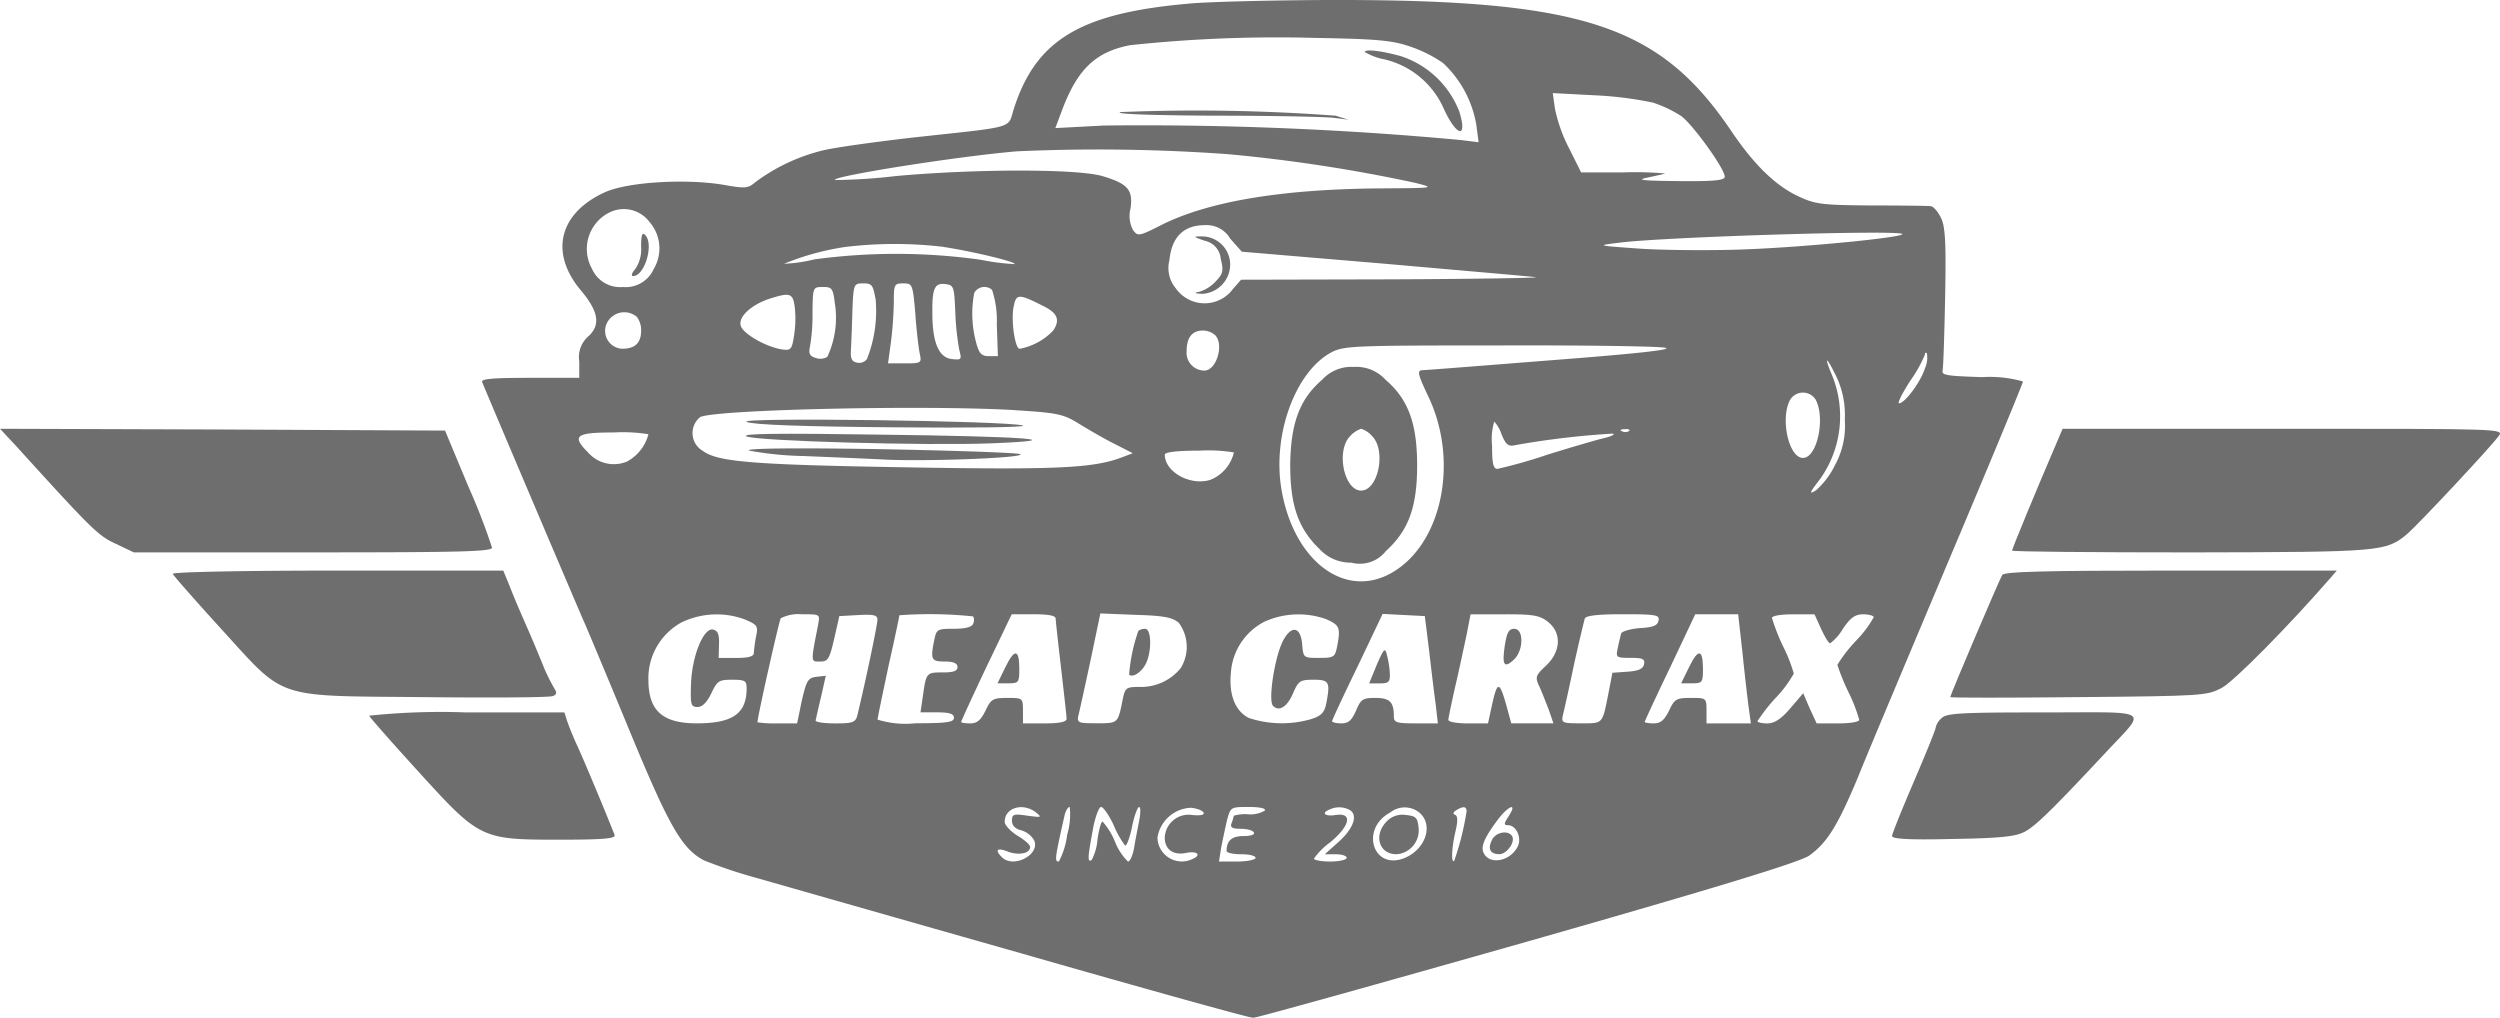
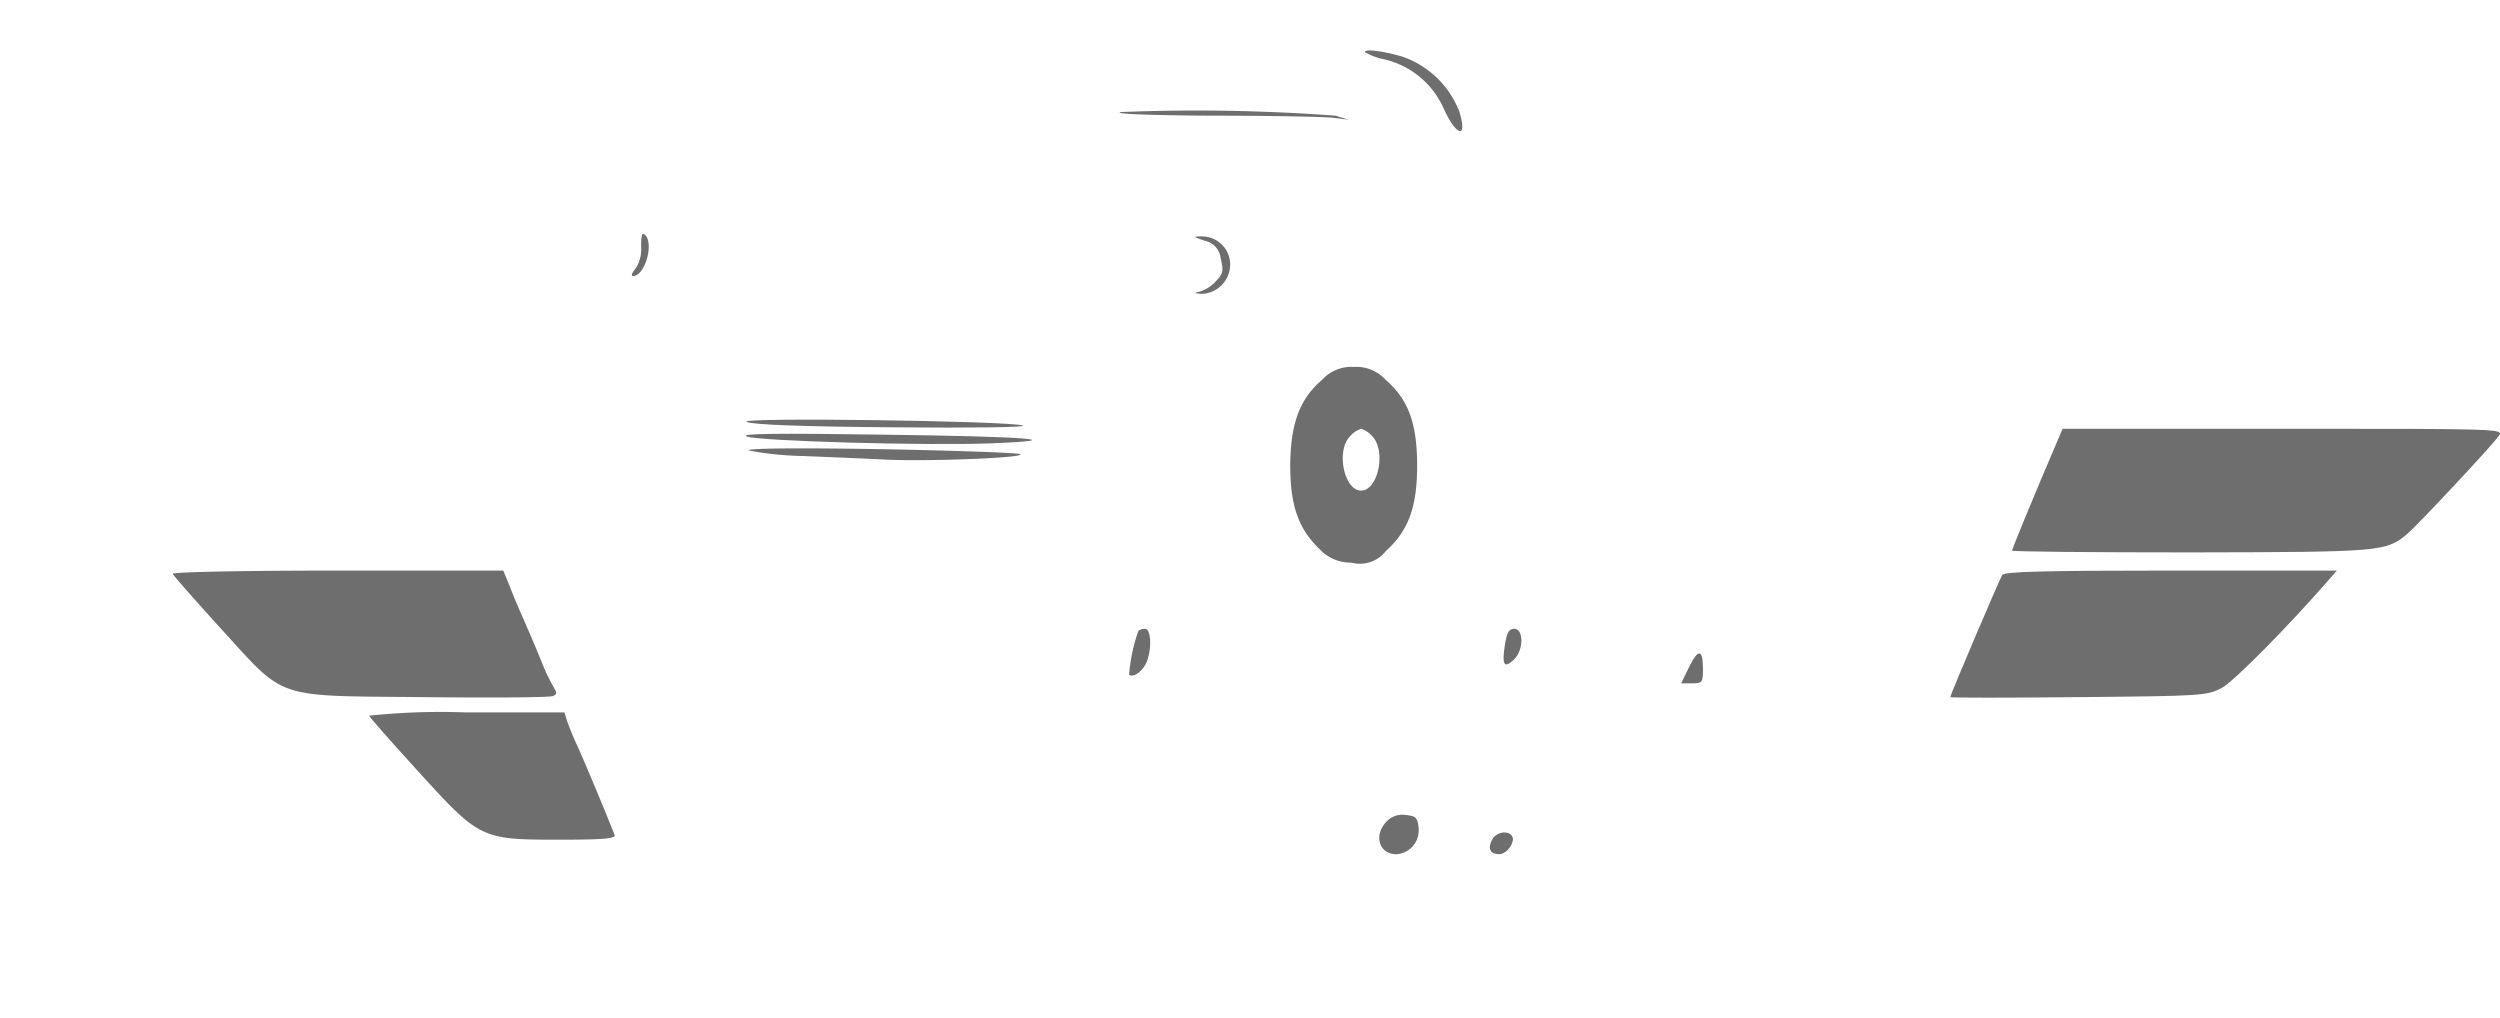
<svg xmlns="http://www.w3.org/2000/svg" width="172.459" height="70.217" viewBox="0 0 172.459 70.217">
  <g id="logo-cheap-carfax" transform="translate(-36.7 381.909)" opacity="0.57">
-     <path id="Path_285" data-name="Path 285" d="M217.991-381.656c-7.425.652-10.486,2.483-12.016,7.174-.5,1.505.351,1.254-7.175,2.082-2.559.3-5.293.677-6.071.878a12.971,12.971,0,0,0-4.616,2.182c-.5.426-.677.452-2.208.176-2.584-.426-6.522-.2-8.128.5-3.186,1.43-3.888,4.164-1.706,6.773,1.229,1.455,1.38,2.383.552,3.161a1.9,1.9,0,0,0-.652,1.756v1.129H172.56c-2.634,0-3.387.075-3.286.3.727,1.756,6.773,15.98,7.049,16.582.2.452,1.58,3.738,3.06,7.325,2.785,6.748,3.663,8.278,5.193,9.081a33.589,33.589,0,0,0,3.688,1.229c1.58.452,9.834,2.81,18.313,5.218,8.479,2.433,15.628,4.415,15.879,4.415s8.78-2.383,18.94-5.268c13.371-3.813,18.739-5.469,19.416-5.92,1.229-.878,1.957-2.032,3.362-5.393.627-1.58,3.462-8.3,6.271-14.976,2.81-6.648,5.117-12.217,5.117-12.342a8.429,8.429,0,0,0-2.81-.3c-2.383-.075-2.81-.125-2.734-.452.05-.2.125-2.509.176-5.117.075-3.813,0-4.867-.3-5.444-.2-.4-.5-.753-.677-.778-.151-.025-1.982-.05-4.064-.05-3.387-.025-3.888-.075-5.017-.6-1.605-.728-3.111-2.182-4.716-4.566-4.992-7.375-10.385-9.081-28.247-9.006C223.359-381.882,219.245-381.782,217.991-381.656Zm15.227,2.935a9.2,9.2,0,0,1,2.333,1.154,7.548,7.548,0,0,1,2.308,4.315l.151,1.154-1.229-.151a238.227,238.227,0,0,0-24.634-1l-3.336.176.5-1.33c1.054-2.759,2.308-3.938,4.666-4.39a95.651,95.651,0,0,1,12.794-.5C230.935-379.223,232.039-379.122,233.218-378.721Zm16.807,3.888a8.35,8.35,0,0,1,1.957.928c.8.577,3.01,3.637,3.01,4.189,0,.251-.778.326-3.186.3-2.534-.025-2.985-.075-2.107-.251.6-.125,1.129-.251,1.179-.276a24,24,0,0,0-2.86-.075h-2.935l-.828-1.656a10.722,10.722,0,0,1-.978-2.734l-.151-1.079,2.86.151A25.12,25.12,0,0,1,250.025-374.833Zm-29.275,3.562a108.218,108.218,0,0,1,12.919,1.982c1.355.351,1.33.351-2.433.376q-10.235.075-15.127,2.534c-1.53.778-1.605.778-1.932.351a2.074,2.074,0,0,1-.176-1.505c.176-1.279-.176-1.706-1.957-2.233-1.731-.5-8.7-.5-14.224,0a38.327,38.327,0,0,1-4.214.276c-.276-.251,8.579-1.656,12.593-1.982A124.745,124.745,0,0,1,220.75-371.271ZM180.814-366.6a2.772,2.772,0,0,1,.3,3.236,2.119,2.119,0,0,1-2.132,1.254,2.119,2.119,0,0,1-2.132-1.254,2.813,2.813,0,0,1,1.2-3.888A2.219,2.219,0,0,1,180.814-366.6Zm40.062,1.154.8.9,9.834.828c5.393.477,10.084.878,10.436.928s-4.089.125-9.859.151l-10.461.025-.552.627a2.428,2.428,0,0,1-3.964-.05,2.162,2.162,0,0,1-.426-1.932c.151-1.58.978-2.408,2.433-2.408A1.889,1.889,0,0,1,220.875-365.451Zm46.358-.3c-.251.251-6.748.878-10.611,1.029-2.208.1-5.469.075-7.275-.025-3.236-.226-3.261-.226-1.631-.426C250.928-365.576,267.56-366.078,267.234-365.752Zm-66.1.878c1.957.3,5.017,1.029,4.867,1.179a15.7,15.7,0,0,1-2.333-.3,41.97,41.97,0,0,0-11.489-.025,10.3,10.3,0,0,1-2.082.3,18.164,18.164,0,0,1,4.189-1.154A28.431,28.431,0,0,1,201.133-364.874Zm-4.716,3.637a9.026,9.026,0,0,1-.6,4.089.675.675,0,0,1-.677.251c-.376-.075-.477-.276-.426-.953.025-.477.075-1.706.1-2.709.075-1.781.1-1.806.753-1.806C196.166-362.365,196.241-362.24,196.417-361.236Zm2.734.928c.075,1.154.226,2.383.3,2.759.151.677.125.7-1.029.7H197.27l.2-1.455a26.47,26.47,0,0,0,.2-2.759c0-1.229.025-1.3.652-1.3S198.976-362.315,199.151-360.308Zm2.759-.05a18.265,18.265,0,0,0,.276,2.584c.176.677.151.7-.527.627-.878-.1-1.33-1.129-1.33-3.136-.025-1.731.151-2.132.9-2.032C201.81-362.24,201.835-362.139,201.911-360.358Zm-8.3-.577a6.391,6.391,0,0,1-.527,3.637.927.927,0,0,1-.8.075c-.426-.125-.5-.3-.4-.778a12.447,12.447,0,0,0,.176-2.358c.025-1.756.025-1.756.727-1.756C193.407-362.114,193.482-362.014,193.607-360.935Zm10.837-.978a6.724,6.724,0,0,1,.326,2.358l.075,2.208h-.627c-.5,0-.677-.176-.878-.953a7.631,7.631,0,0,1-.125-3.412A.8.8,0,0,1,204.444-361.914Zm-13.622,1.1a7.363,7.363,0,0,1-.025,1.957c-.151,1.029-.226,1.129-.778,1.054-1.054-.125-2.734-1.054-2.91-1.631-.2-.6.7-1.455,2.007-1.881C190.472-361.738,190.7-361.688,190.823-360.81Zm17.234.05c.928.477,1.079.953.6,1.656a4.294,4.294,0,0,1-2.308,1.254c-.326,0-.627-2.032-.4-2.985C206.125-361.663,206.326-361.638,208.057-360.76Zm-28.121.7a1.543,1.543,0,0,1,.3.953c0,.853-.426,1.254-1.3,1.254a1.233,1.233,0,0,1-1-1.881A1.337,1.337,0,0,1,179.936-360.057Zm39.886,1.254c.652.652.1,2.458-.727,2.458a1.227,1.227,0,0,1-1.229-1.33q0-1.43,1.129-1.43A1.28,1.28,0,0,1,219.822-358.8Zm31.031.878c.677.125-1.781.4-7.651.853-4.766.376-8.855.7-9.081.7-.376.025-.3.3.426,1.831,2.107,4.44.953,10.11-2.483,12.116-3.236,1.907-6.8-.753-7.651-5.694-.652-3.788.953-8.153,3.437-9.482.878-.452,1.505-.477,11.464-.477C245.108-358.1,250.3-358.025,250.853-357.925Zm17.936,1.455c-.3.928-1.38,2.383-1.781,2.383-.125,0,.226-.7.778-1.555a9.2,9.2,0,0,0,1-1.781c0-.15.075-.2.151-.1A1.843,1.843,0,0,1,268.789-356.47Zm-5.519,3.537a5.652,5.652,0,0,1-.677,3.111,5.647,5.647,0,0,1-1.3,1.731c-.527.326-.477.2.276-.778a7.465,7.465,0,0,0,.8-7.2c-.552-1.33-.376-1.279.3.1A6.192,6.192,0,0,1,263.27-352.933Zm-2.007-1.4c.677,1.279.1,4.014-.878,4.014s-1.58-2.684-.9-3.989A1.035,1.035,0,0,1,261.263-354.338Zm-55.138.728c2.885.176,3.261.276,4.315.928.652.4,1.731,1.029,2.433,1.38l1.279.652-.727.276c-1.957.753-4.49.878-14.75.7-10.762-.176-13.145-.376-14.173-1.129a1.418,1.418,0,0,1-.2-2.333C185.254-353.66,200.079-353.987,206.125-353.61Zm33.464,1.656c.3.727.477.853.928.753a57.13,57.13,0,0,1,6.748-.8c.176.05-.075.176-.552.3-.477.1-2.258.627-3.964,1.154a33.671,33.671,0,0,1-3.437.978c-.3,0-.376-.376-.376-1.631a4.122,4.122,0,0,1,.151-1.631A2.369,2.369,0,0,1,239.589-351.955Zm8.805-.226a.508.508,0,0,1-.477.025c-.2-.075-.125-.151.151-.151C248.344-352.331,248.495-352.256,248.395-352.18Zm-67.656.226a3,3,0,0,1-1.48,1.881,2.362,2.362,0,0,1-2.684-.627c-1.154-1.154-.853-1.38,1.781-1.38A11.043,11.043,0,0,1,180.738-351.955Zm40.388,1.254a2.7,2.7,0,0,1-1.605,1.881c-1.38.452-3.161-.527-3.161-1.731,0-.176.853-.276,2.383-.276A11.047,11.047,0,0,1,221.126-350.7Zm-33.69,11.539c.828.351.878.452.727,1.154a10.139,10.139,0,0,0-.151,1.129c0,.251-.351.351-1.229.351h-1.2l.025-.928c.025-.7-.075-.953-.426-1.029-.652-.125-1.455,1.881-1.505,3.788-.05,1.4,0,1.555.452,1.555.326,0,.652-.326.953-.953.4-.853.527-.928,1.43-.928s1,.075,1,.6c0,1.731-.953,2.408-3.437,2.408-2.333,0-3.311-.853-3.336-2.91A4.4,4.4,0,0,1,183-338.96,5.579,5.579,0,0,1,187.436-339.161Zm5.017.3c-.527,2.684-.527,2.584.125,2.584.552,0,.652-.176.978-1.58l.351-1.555,1.33-.075c1.054-.05,1.3,0,1.3.326s-.727,3.838-1.38,6.572c-.125.5-.3.577-1.505.577-.753,0-1.38-.075-1.38-.2.025-.1.176-.828.376-1.631l.326-1.455-.652.075c-.577.075-.677.251-1,1.631l-.326,1.58h-1.38a7.621,7.621,0,0,1-1.355-.075c0-.376,1.48-6.949,1.605-7.174a2.639,2.639,0,0,1,1.455-.276C192.579-339.537,192.579-339.537,192.453-338.86Zm10.687-.527a.568.568,0,0,1,0,.5c-.075.226-.527.351-1.33.351-1.129,0-1.2.025-1.355.778-.276,1.355-.2,1.48.727,1.48.6,0,.878.125.878.376,0,.276-.276.376-.978.376-1.154,0-1.179,0-1.4,1.555l-.176,1.2h1.154c.853,0,1.154.1,1.154.376,0,.3-.452.376-2.634.376a6.545,6.545,0,0,1-2.634-.251c0-.125.351-1.781.753-3.688.426-1.881.753-3.462.753-3.512A28.98,28.98,0,0,1,203.14-339.387Zm5.694.151c0,.176.176,1.731.376,3.462s.376,3.286.376,3.437c0,.226-.477.326-1.505.326h-1.505v-.878c0-.878-.025-.878-1.079-.878-1,0-1.129.075-1.505.878-.326.652-.577.878-1.054.878-.351,0-.627-.05-.627-.1s.778-1.756,1.731-3.763l1.756-3.663H207.3C208.358-339.537,208.834-339.437,208.834-339.236Zm8.5.3a2.789,2.789,0,0,1,.125,3.111,3.522,3.522,0,0,1-2.835,1.3c-.9,0-1,.05-1.154.8-.351,1.731-.3,1.706-1.806,1.706-1.3,0-1.38-.025-1.254-.577.075-.3.452-2.007.828-3.763l.677-3.236,2.458.1C216.335-339.437,216.912-339.311,217.338-338.935Zm10.185-.251c.9.4.978.577.727,1.881-.151.727-.226.778-1.254.778-1.054,0-1.079,0-1.154-.928-.1-1.179-.677-1.355-1.254-.376-.6.978-1.129,4.24-.753,4.616.426.426,1,.05,1.4-.928.351-.8.477-.878,1.38-.878,1.1,0,1.179.151.878,1.681-.125.6-.351.828-1.1,1.054a7.258,7.258,0,0,1-4.239-.1c-.928-.477-1.38-1.58-1.229-3.136a4.276,4.276,0,0,1,2.333-3.512A5.7,5.7,0,0,1,227.523-339.186Zm7.074,2.157c.151,1.3.351,2.985.452,3.688l.151,1.33h-1.505c-1.33,0-1.53-.05-1.53-.477,0-1-.276-1.279-1.279-1.279-.878,0-1,.1-1.33.878-.3.677-.527.878-1,.878-.376,0-.652-.075-.652-.151s.778-1.756,1.756-3.763l1.731-3.637,1.455.075,1.455.075Zm8.2-1.982c.953.753.9,2.032-.125,3.01-.727.677-.778.8-.477,1.43.176.376.452,1.1.652,1.605l.326.953h-2.91l-.326-1.2c-.477-1.706-.627-1.731-.978-.176l-.3,1.38h-1.38c-.753,0-1.355-.1-1.355-.251,0-.125.226-1.179.477-2.308.276-1.154.6-2.734.778-3.537l.276-1.43h2.333C241.772-339.537,242.223-339.462,242.8-339.01Zm7.626-.1c-.05.351-.376.477-1.279.527-.652.05-1.254.226-1.3.376-.05.176-.151.6-.226.978-.151.677-.125.7.878.7.828,0,1,.075.928.426-.05.326-.376.477-1.129.527l-1.054.075-.276,1.43c-.426,2.132-.351,2.057-1.881,2.057-1.3,0-1.38-.025-1.254-.577.075-.3.426-1.856.753-3.437.351-1.58.7-3.035.753-3.211.075-.2.853-.3,2.634-.3C250.251-339.537,250.5-339.487,250.426-339.111Zm5.795,2.258c.151,1.505.351,3.186.426,3.763l.15,1.079h-3.06v-.878c0-.878-.025-.878-1.079-.878-1,0-1.129.075-1.505.878-.326.652-.577.878-1.054.878-.351,0-.627-.05-.627-.1s.778-1.731,1.756-3.763l1.731-3.663h2.96Zm5.419-1.681c.251.552.527,1,.627,1a3.412,3.412,0,0,0,.878-1c.527-.778.853-1,1.4-1,.4,0,.727.1.727.2a7.7,7.7,0,0,1-1.254,1.656,10.053,10.053,0,0,0-1.254,1.631,15,15,0,0,0,.753,1.856,11.217,11.217,0,0,1,.753,1.932c0,.151-.627.251-1.455.251h-1.48l-.477-1.029-.452-1.054-.9,1.054c-.627.727-1.079,1.029-1.58,1.029-.376,0-.677-.075-.677-.151a11.94,11.94,0,0,1,1.254-1.605,8.224,8.224,0,0,0,1.254-1.681,10.52,10.52,0,0,0-.753-1.906,14.1,14.1,0,0,1-.753-1.932c0-.151.627-.251,1.455-.251h1.48Zm-54.16,12.668c.426.351.4.351-.577.226-.978-.151-1.079-.1-1.079.351,0,.326.226.552.627.652a1.55,1.55,0,0,1,.878.652c.527.978-1.38,2.032-2.208,1.2-.5-.5-.326-.677.426-.376.753.276,1.53.125,1.53-.326,0-.151-.4-.5-.878-.778-.477-.3-.878-.727-.878-.953C205.322-326.192,206.552-326.568,207.48-325.866Zm2.157,1.505a5.4,5.4,0,0,1-.577,1.881c-.3,0-.3-.125.4-3.211.075-.3.226-.552.351-.552A4.867,4.867,0,0,1,209.637-324.36Zm3.211-.6a6.814,6.814,0,0,0,.778,1.38c.1.05.326-.527.477-1.279s.376-1.38.5-1.38c.1,0,.1.426,0,.928-.1.527-.276,1.38-.351,1.881-.1.527-.276.953-.426.953a3.984,3.984,0,0,1-.9-1.38,4.769,4.769,0,0,0-.853-1.38c-.1,0-.251.552-.351,1.254a3.628,3.628,0,0,1-.4,1.4c-.3.176-.276-.151.075-2.057.151-.878.426-1.605.577-1.605S212.522-325.665,212.848-324.962Zm6.2-.878c.05.151-.251.2-.778.151a1.647,1.647,0,0,0-1.907,1.555c0,.828.6,1.254,1.505,1.054.778-.151,1.054.176.351.452a1.681,1.681,0,0,1-2.358-1.505,2.439,2.439,0,0,1,2.308-2.057C218.593-326.141,218.994-325.991,219.044-325.84Zm4.214-.151a1.964,1.964,0,0,1-1.154.251,2.65,2.65,0,0,0-.978.1,3.921,3.921,0,0,1-.151.5c-.125.3.025.4.6.4.426,0,.853.1.928.251.1.151-.2.251-.7.251-.828,0-1.179.326-1.179,1.029,0,.125.452.226,1,.226s1,.1,1,.251c0,.125-.577.251-1.254.251H220.1l.151-.953c.1-.5.276-1.355.4-1.881.251-.928.251-.928,1.505-.928C222.933-326.242,223.359-326.141,223.259-325.991Zm5.745-.1c.727.276.452,1.254-.6,2.208l-1,.9h.753c.4,0,.753.1.753.251,0,.125-.5.251-1.129.251s-1.129-.1-1.129-.2a4.738,4.738,0,0,1,1.129-1.129c1.38-1.154,1.555-2.057.376-1.881-.753.125-1.029-.151-.426-.376A1.521,1.521,0,0,1,229-326.091Zm4.967.276c.928.853.376,2.483-1.054,3.086-2.182.9-3.111-2.007-1-3.136A1.606,1.606,0,0,1,233.97-325.815Zm3.211-.125a19.3,19.3,0,0,1-.853,3.412c-.226.2-.176-.953.1-2.082.151-.677.151-1.029-.05-1.1-.151-.05-.125-.176.075-.3C236.955-326.317,237.181-326.292,237.181-325.941Zm2.91.326c-.351.527-.351.627-.05.627.577,0,.978.9.652,1.505-.552,1.029-2.007,1.254-2.358.351-.176-.426.125-1.079,1.054-2.308C240.116-326.367,240.693-326.543,240.091-325.615Z" transform="translate(-99.311)" />
    <path id="Path_286" data-name="Path 286" d="M412-367.917a4.154,4.154,0,0,0,1.33.5,5.964,5.964,0,0,1,4.064,3.286c.9,2.032,1.731,2.283,1.129.326a6.47,6.47,0,0,0-3.989-3.813C413.229-367.992,412-368.143,412-367.917Z" transform="translate(-281.153 -10.403)" />
    <path id="Path_287" data-name="Path 287" d="M344.7-351.439c-.652.125,1.932.226,6.271.251,4.064,0,7.852.075,8.4.151l1,.125-.878-.276A130.153,130.153,0,0,0,344.7-351.439Z" transform="translate(-230.662 -22.741)" />
    <path id="Path_288" data-name="Path 288" d="M211.095-316.687a2.4,2.4,0,0,1-.426,1.555c-.226.251-.276.452-.125.452.8,0,1.455-2.208.828-2.835C211.17-317.716,211.095-317.515,211.095-316.687Z" transform="translate(-130.169 -48.186)" />
    <path id="Path_289" data-name="Path 289" d="M366.077-316.6a1.387,1.387,0,0,1,1.1,1.229c.2.828.176,1.029-.326,1.555a2.53,2.53,0,0,1-1.129.727c-.4.075-.376.125.176.151a2.034,2.034,0,0,0,1.932-2.082,1.95,1.95,0,0,0-1.982-1.881C365.249-316.9,365.274-316.876,366.077-316.6Z" transform="translate(-246.268 -48.7)" />
    <path id="Path_290" data-name="Path 290" d="M393.708-280.122c-1.555,1.33-2.182,3.01-2.208,5.9,0,2.759.552,4.365,2.007,5.77a2.922,2.922,0,0,0,2.208.953,2.281,2.281,0,0,0,2.383-.8c1.58-1.43,2.157-3.06,2.157-5.92,0-2.91-.627-4.566-2.182-5.9A2.716,2.716,0,0,0,395.89-281,2.716,2.716,0,0,0,393.708-280.122Zm3.437,3.888c1,1,.426,3.763-.753,3.763s-1.756-2.759-.753-3.763a1.8,1.8,0,0,1,.753-.5A1.659,1.659,0,0,1,397.144-276.234Z" transform="translate(-265.796 -75.596)" />
    <path id="Path_291" data-name="Path 291" d="M241.934-266.355c.4.2,3.888.326,10.16.376,5.343.05,9.257,0,8.905-.125C259.971-266.43,241.182-266.681,241.934-266.355Z" transform="translate(-153.733 -86.452)" />
    <path id="Path_292" data-name="Path 292" d="M241.852-262.446c.753.326,12.417.652,16.933.477,5.644-.226,2.433-.477-7.777-.6C244.01-262.672,241.4-262.646,241.852-262.446Z" transform="translate(-153.651 -89.358)" />
    <path id="Path_293" data-name="Path 293" d="M242.623-258.456a22.883,22.883,0,0,0,3.763.376c1.781.075,4.34.176,5.72.251,3.06.125,9.508-.125,9.232-.376-.1-.1-4.49-.251-9.733-.351C245.508-258.656,242.272-258.606,242.623-258.456Z" transform="translate(-154.246 -92.37)" />
-     <path id="Path_294" data-name="Path 294" d="M311.552-201.284,311-200.156h.753c.7,0,.753-.05.753-.978C312.505-202.539,312.179-202.564,311.552-201.284Z" transform="translate(-205.49 -134.615)" />
    <path id="Path_295" data-name="Path 295" d="M347.788-208.824a11.788,11.788,0,0,0-.627,2.985c.251.251.9-.2,1.179-.8.4-.9.351-2.358-.075-2.358C348.064-209,347.838-208.925,347.788-208.824Z" transform="translate(-232.57 -129.534)" />
-     <path id="Path_296" data-name="Path 296" d="M413.727-202.084,413.2-200.8h.727c.627,0,.728-.1.7-.7a6.245,6.245,0,0,0-.2-1.254C414.3-203.288,414.229-203.238,413.727-202.084Z" transform="translate(-282.052 -133.966)" />
    <path id="Path_297" data-name="Path 297" d="M450.254-207.846c-.2,1.355-.05,1.605.627.978s.7-2.132.025-2.132C450.53-209,450.4-208.749,450.254-207.846Z" transform="translate(-309.749 -129.534)" />
    <path id="Path_298" data-name="Path 298" d="M499.552-201.284,499-200.156h.753c.7,0,.753-.05.753-.978C500.505-202.539,500.179-202.564,499.552-201.284Z" transform="translate(-346.329 -134.615)" />
    <path id="Path_299" data-name="Path 299" d="M416.517-157.405c-.953.953-.552,2.283.652,2.283a1.648,1.648,0,0,0,1.53-1.831c-.075-.7-.176-.8-.878-.878A1.5,1.5,0,0,0,416.517-157.405Z" transform="translate(-284.14 -167.858)" />
    <path id="Path_300" data-name="Path 300" d="M446.539-152.489c-.326.627-.125,1,.5,1,.527,0,1.129-.853.878-1.254C447.642-153.166,446.814-153.016,446.539-152.489Z" transform="translate(-306.912 -171.495)" />
-     <path id="Path_301" data-name="Path 301" d="M37.8-262.821c5.243,5.77,5.669,6.2,6.873,6.748l1.254.6H58.3c10.009,0,12.342-.05,12.342-.326a43.641,43.641,0,0,0-1.631-4.214L67.4-263.875l-15.352-.075L36.7-264Z" transform="translate(0 -88.331)" />
    <path id="Path_302" data-name="Path 302" d="M592.985-262.821c-1.2,2.785-2.985,7.1-2.985,7.225,0,.075,5.569.125,12.367.125,13.17-.025,13.421-.05,14.9-1.279.778-.677,5.77-6,6.322-6.773.326-.477.125-.477-14.876-.477H593.487Z" transform="translate(-414.501 -88.331)" />
    <path id="Path_303" data-name="Path 303" d="M84.2-224.774c.05.125,1.53,1.806,3.286,3.738,4.566,4.992,3.587,4.666,14.073,4.766,4.666.05,8.655.025,8.855-.075q.376-.113.151-.452a12.765,12.765,0,0,1-.828-1.681c-.3-.753-.778-1.881-1.054-2.509-.7-1.605-.878-2.007-1.3-3.086L107-225H95.563C88.99-225,84.149-224.9,84.2-224.774Z" transform="translate(-35.583 -117.548)" />
    <path id="Path_304" data-name="Path 304" d="M576.587-224.7c-.2.326-3.587,8.278-3.587,8.429,0,.05,3.989.05,8.855,0,8.529-.075,8.855-.1,9.859-.627.828-.426,4.616-4.265,7.476-7.551l.477-.552H588.227C579.347-225,576.738-224.925,576.587-224.7Z" transform="translate(-401.765 -117.548)" />
    <path id="Path_305" data-name="Path 305" d="M138.2-185.774c.05.125,1.555,1.831,3.336,3.788,4.29,4.716,4.365,4.766,9.758,4.766,3.06,0,3.938-.075,3.838-.326-.677-1.731-2.082-5.067-2.534-6.071a19.337,19.337,0,0,1-.753-1.831l-.176-.552h-6.8A46.924,46.924,0,0,0,138.2-185.774Z" transform="translate(-76.036 -146.764)" />
-     <path id="Path_306" data-name="Path 306" d="M560.412-185.628a1.223,1.223,0,0,0-.4.627c0,.151-.677,1.806-1.505,3.738S557-177.65,557-177.5c0,.2,1.2.276,4.214.2,3.311-.05,4.34-.176,4.942-.5.753-.4,1.906-1.53,5.544-5.419,2.91-3.136,3.412-2.81-4.265-2.81C561.741-186.029,560.738-185.979,560.412-185.628Z" transform="translate(-389.779 -146.735)" />
  </g>
</svg>